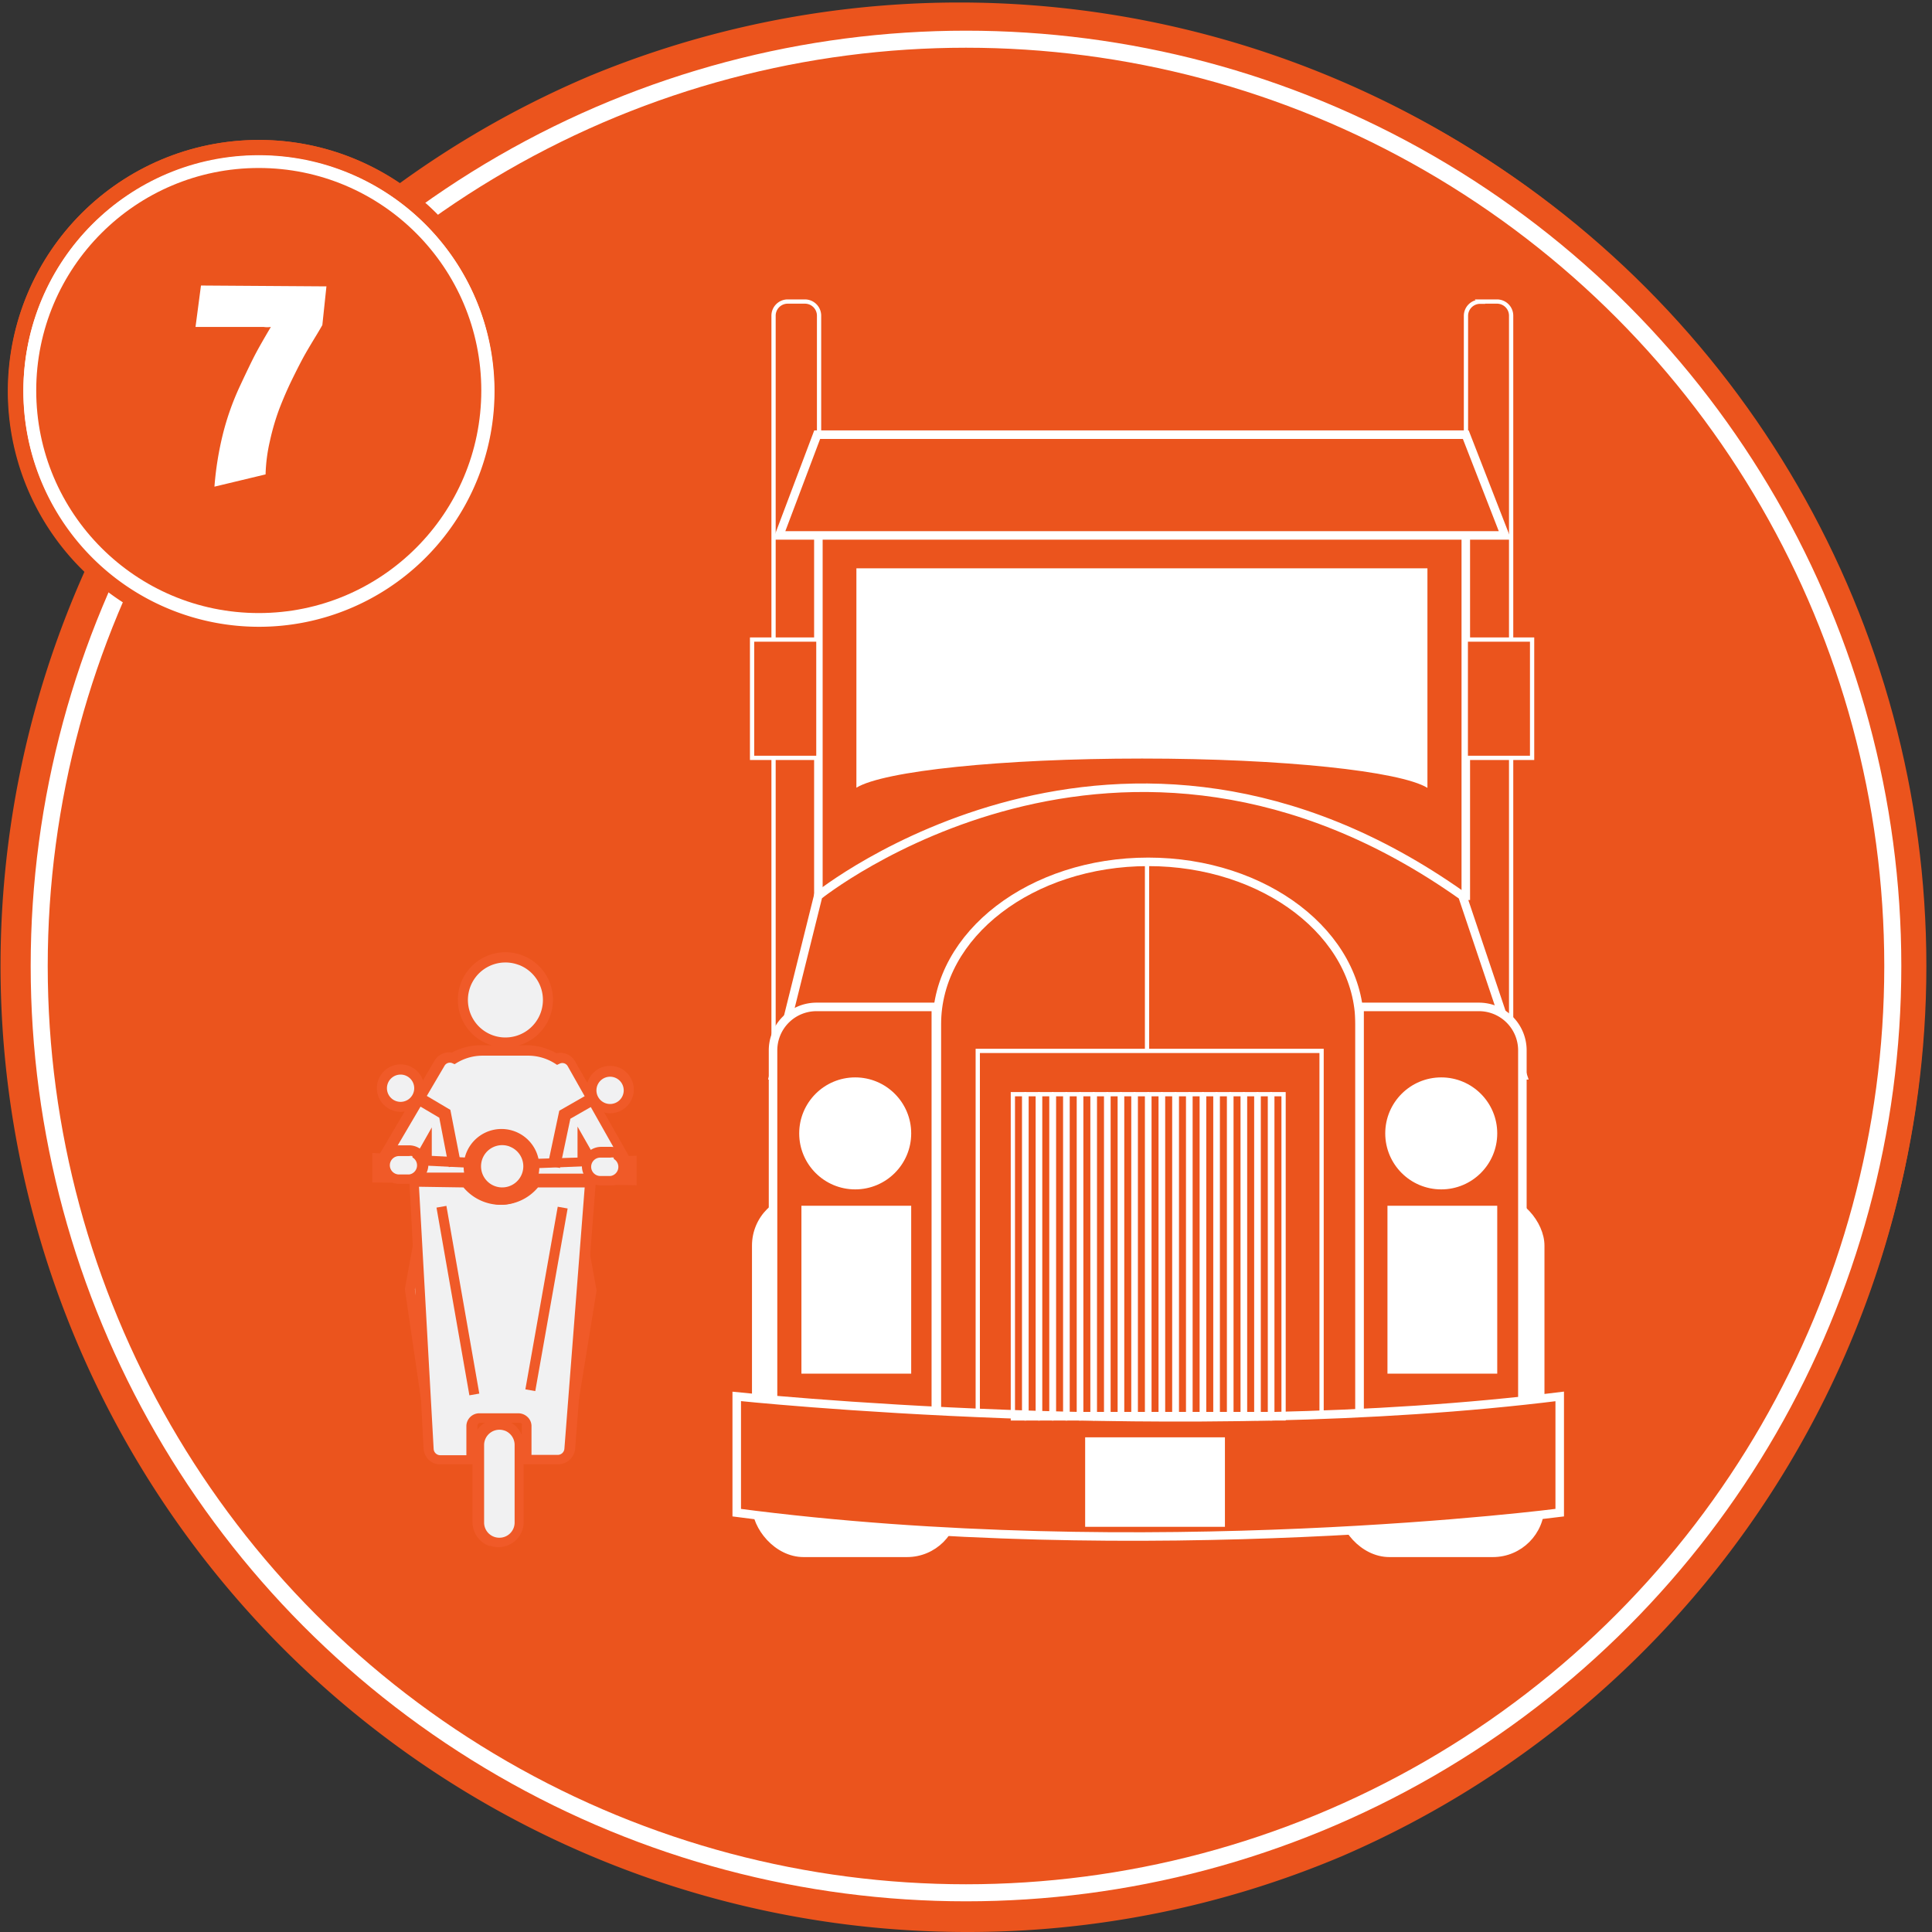
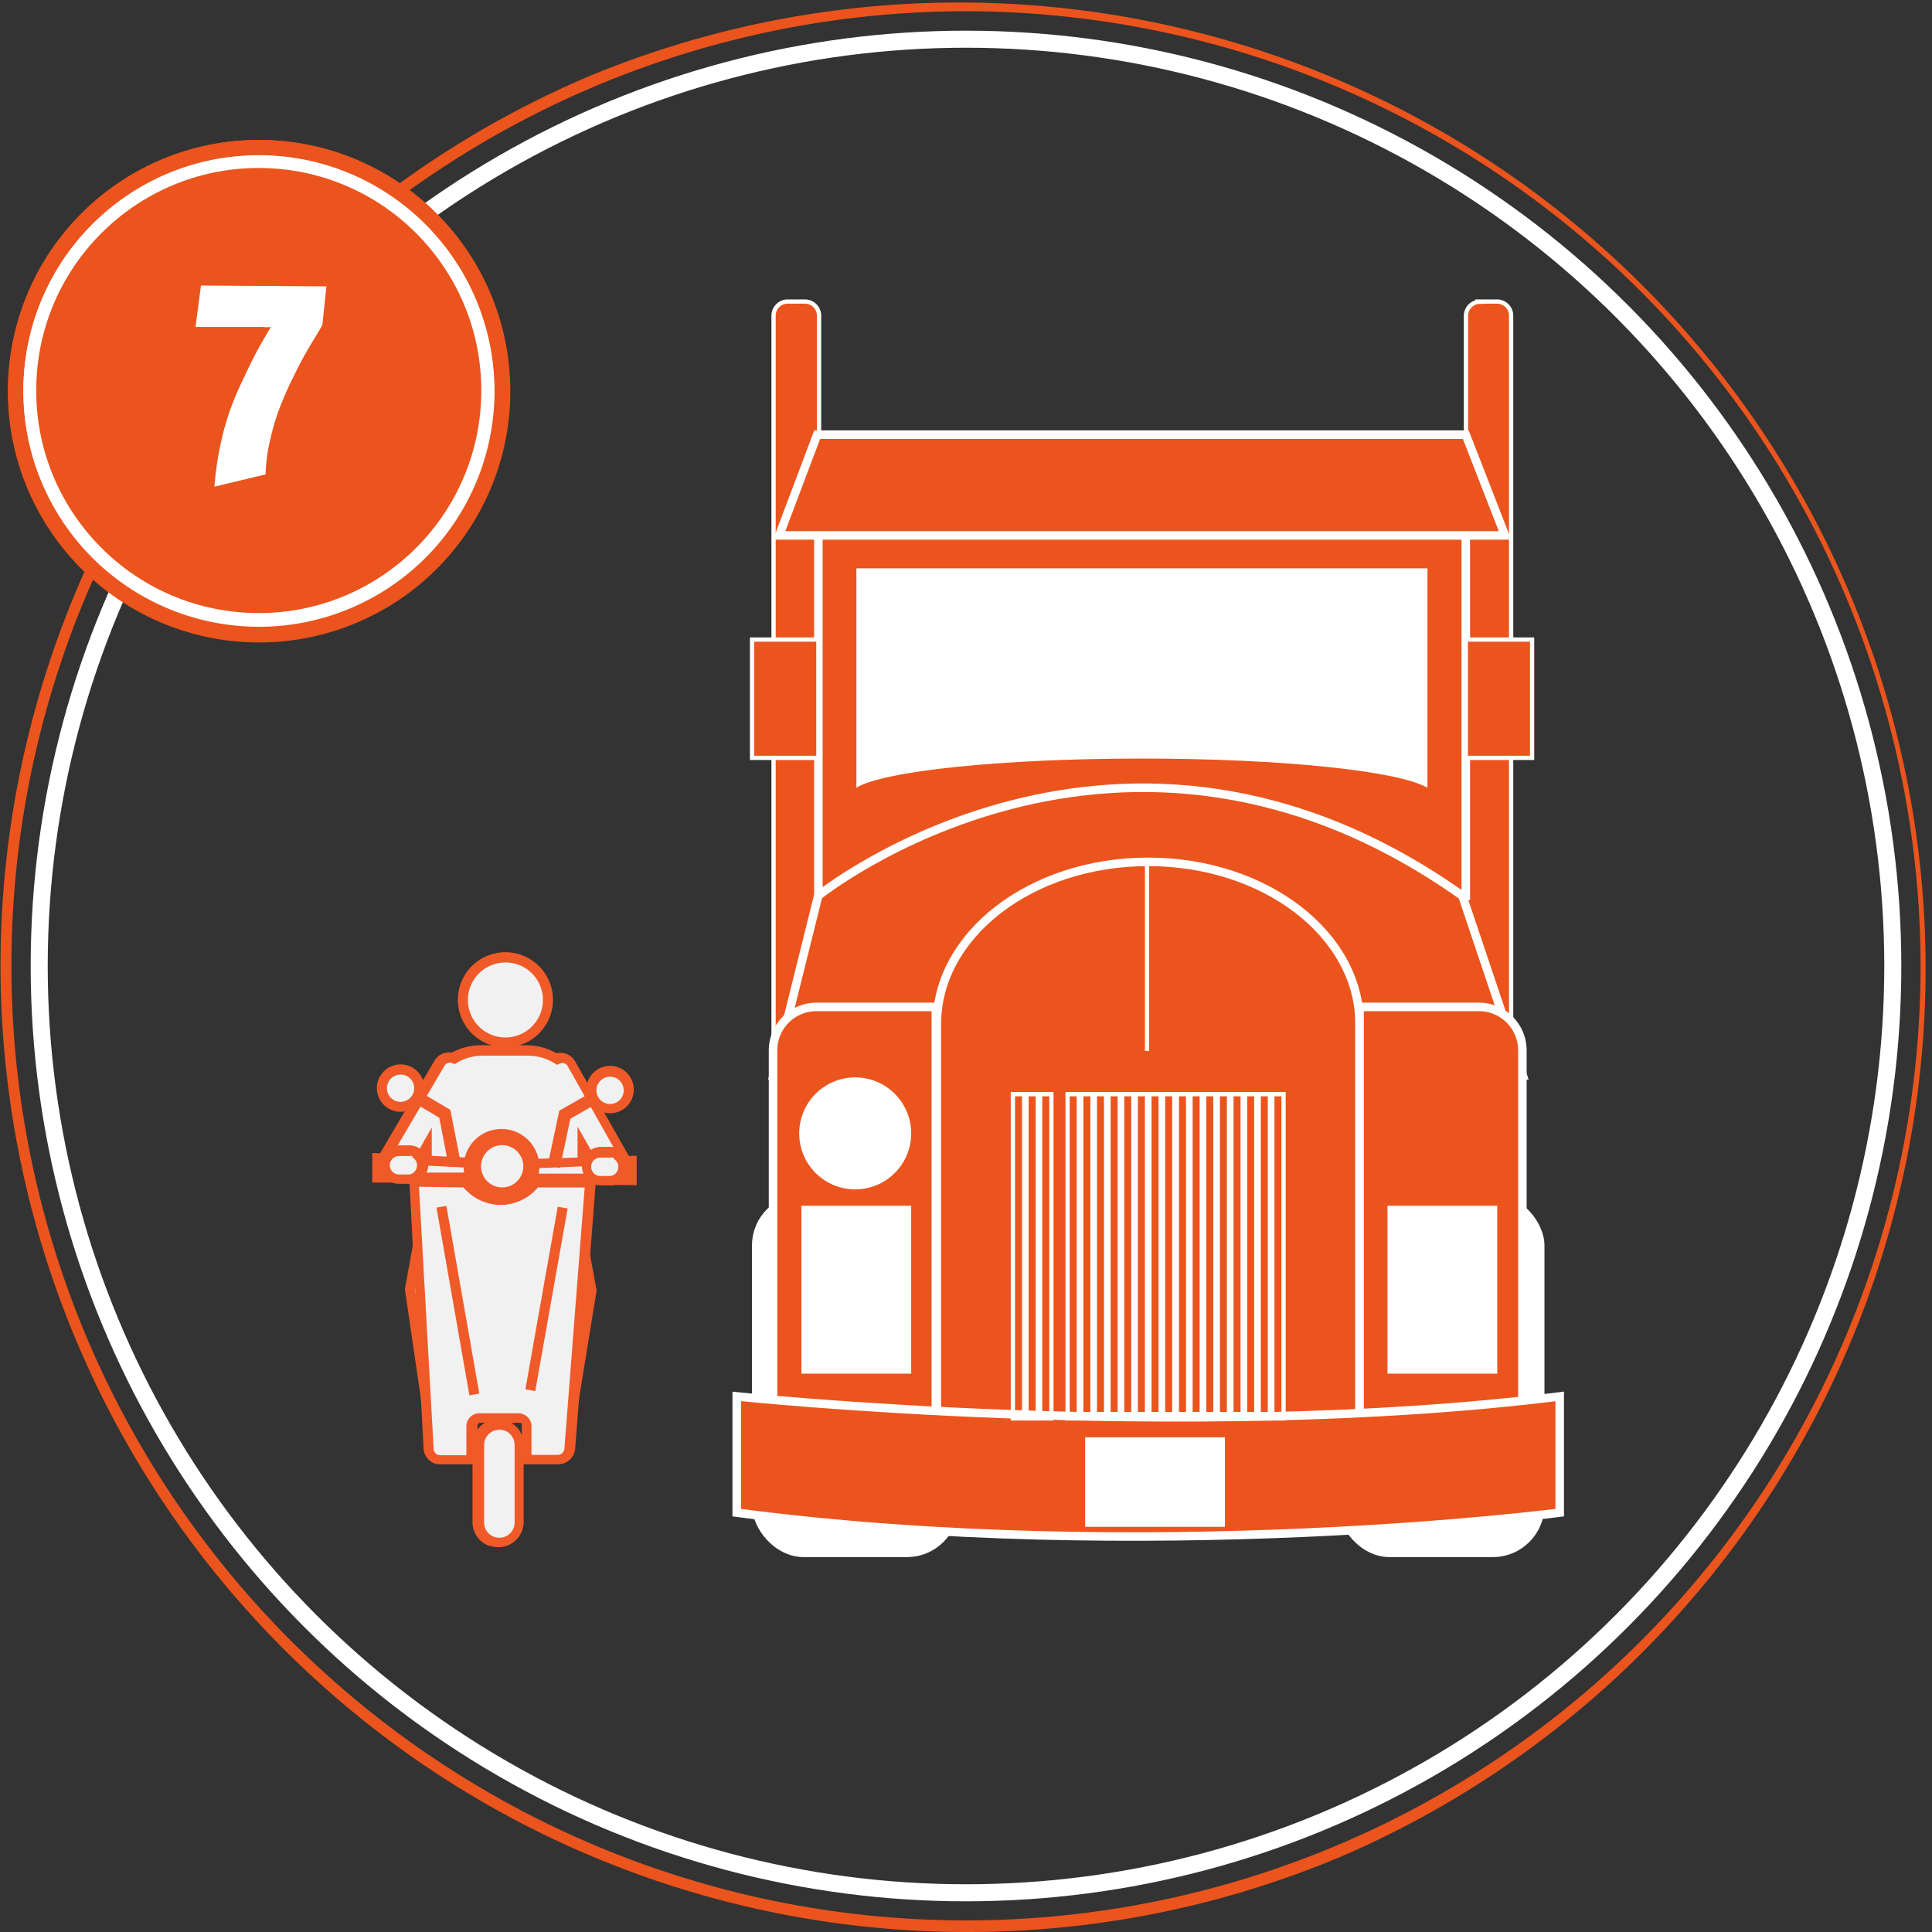
<svg xmlns="http://www.w3.org/2000/svg" viewBox="0 0 113.34 113.34">
  <rect x="0" y="0" width="113.34" height="113.34" fill="#333333" stroke="none" />
  <title>number 7 truck and bike</title>
  <g id="90204cb9-df2e-4af1-81a5-5b670f8a6544" data-name="Layer 2">
    <g id="f0d8ac07-bdb9-4620-ac7a-a60b36d8f1d2" data-name="Layer 1">
-       <circle cx="56.67" cy="56.67" r="56.34" fill="#eb541d" />
      <path d="M56.67,113.34A56.69,56.69,0,0,1,34.61,4.45,56.69,56.69,0,0,1,78.73,108.89,56.32,56.32,0,0,1,56.67,113.34ZM56.67.66a56,56,0,1,0,56,56A56.08,56.08,0,0,0,56.67.66Z" fill="#eb541d" />
      <circle cx="56.67" cy="56.67" r="54.37" fill="none" stroke="#fff" stroke-miterlimit="10" />
      <circle cx="15.18" cy="22.91" r="14.7" fill="#eb541d" />
      <path d="M15.18,37.69a14.74,14.74,0,1,1,5.75-1.16A14.69,14.69,0,0,1,15.18,37.69Zm0-29.39A14.61,14.61,0,1,0,29.79,22.91,14.63,14.63,0,0,0,15.18,8.3Z" fill="#eb541d" />
      <circle cx="15.18" cy="22.91" r="13.43" fill="#eb541d" stroke="#fff" stroke-miterlimit="10" stroke-width="0.75" />
      <path d="M15.18,36.77a13.82,13.82,0,1,1,5.39-1.09A13.77,13.77,0,0,1,15.18,36.77Zm0-27.55A13.69,13.69,0,1,0,28.87,22.91,13.71,13.71,0,0,0,15.18,9.22Z" fill="#fff" />
      <path d="M19.15,16.8l-.24,2.27s-.11.2-.34.58-.45.74-.66,1.11-.46.86-.76,1.47-.55,1.2-.77,1.77a14,14,0,0,0-.55,1.89,9.76,9.76,0,0,0-.25,1.94l-3,.72a18.92,18.92,0,0,1,.5-3.1,15.62,15.62,0,0,1,1-2.81q.62-1.33.91-1.88t.9-1.58a1.38,1.38,0,0,1-.42,0h-4l.32-2.43Z" fill="#fff" />
      <polygon points="24.61 72.63 24.04 75.63 25.18 83.36 24.61 72.63" fill="#f1f1f2" />
      <path d="M24.89,83.4l-1.14-7.78,1-5.44.69,13.16Zm-.55-7.77.21,1.45-.11-2Z" fill="#f05a28" />
      <polygon points="34.16 72.7 34.68 75.71 33.43 83.42 34.16 72.7" fill="#f1f1f2" />
      <path d="M33.14,83.4,34,70.25l1,5.45-1.26,7.76Zm1.15-8.26-.14,2,.23-1.44Z" fill="#f05a28" />
      <path d="M36.67,67.93,33.54,62.4a.65.65,0,0,0-.85-.26,3.22,3.22,0,0,0-1.71-.5l-2.66,0a3.22,3.22,0,0,0-1.69.46.65.65,0,0,0-.82.27l-3.22,5.48a0,0,0,0,0,0,.06l1.48.87a0,0,0,0,0,.06,0L25,67.24l0,5.39,9.14.07,0-5.51.93,1.63a0,0,0,0,0,.06,0l1.5-.85A0,0,0,0,0,36.67,67.93Z" fill="#f1f1f2" />
      <path d="M24.69,72.92l0-4.59-.33.56a.34.34,0,0,1-.47.12l-1.48-.87a.34.34,0,0,1-.12-.47l3.22-5.48a1,1,0,0,1,1-.44,3.53,3.53,0,0,1,1.73-.43l2.66,0a3.53,3.53,0,0,1,1.74.47,1,1,0,0,1,1.08.44l3.14,5.53a.34.34,0,0,1-.13.47l-1.5.85a.34.34,0,0,1-.26,0,.34.34,0,0,1-.21-.16l-.38-.67,0,4.7Zm.64-6.78,0,6.2,8.55.06,0-6.31,1.35,2.37,1.07-.61-3-5.31a.36.36,0,0,0-.47-.14l-.15.07-.14-.09A2.94,2.94,0,0,0,31,61.93l-2.66,0a2.94,2.94,0,0,0-1.54.42l-.13.08-.14-.06a.36.36,0,0,0-.45.15L23,67.76l1.06.62Zm-1.44,2.45h0Zm-1.15-1h0Zm12.6,1h0Z" fill="#f05a28" />
      <circle cx="29.66" cy="58.66" r="2.49" transform="translate(-29.22 87.88) rotate(-89.57)" fill="#f1f1f2" />
      <path d="M28.66,61.26a2.79,2.79,0,1,1,3.78-2.58h0a2.79,2.79,0,0,1-3.78,2.58Zm1.78-4.65a2.2,2.2,0,1,0,1.41,2.07h0A2.2,2.2,0,0,0,30.45,56.61Z" fill="#f05a28" />
      <polygon points="22.14 69.08 27.69 69.12 27.69 68.22 22.15 67.95 22.14 69.08" fill="#f1f1f2" />
      <path d="M21.84,69.37V67.64l6.13.3v1.48Zm.6-1.11v.53l5,0V68.5Z" fill="#f05a28" />
      <polygon points="37.06 69.19 31.2 69.15 31.21 68.24 37.07 68.06 37.06 69.19" fill="#f1f1f2" />
      <path d="M30.9,69.44V68l6.45-.2v1.73Zm.6-.91v.32l5.27,0v-.53Z" fill="#f05a28" />
      <polygon points="32.62 68.17 32.48 68.14 33.07 65.35 35.77 63.81 35.84 63.93 33.2 65.44 32.62 68.17" fill="#f1f1f2" />
      <polygon points="32.13 68.36 32.81 65.16 35.88 63.4 36.24 64.04 33.46 65.63 32.85 68.52 32.13 68.36" fill="#f05a28" />
      <circle cx="35.8" cy="63.92" r="1.09" transform="translate(-28.39 99.25) rotate(-89.57)" fill="#f1f1f2" />
      <path d="M35.3,65.22a1.39,1.39,0,1,1,1.88-1.29h0a1.39,1.39,0,0,1-1.88,1.29Zm.78-2a.8.8,0,1,0,.51.75h0a.8.8,0,0,0-.51-.75Z" fill="#f05a28" />
      <polygon points="26.56 68.12 26.03 65.39 23.41 63.84 23.49 63.71 26.16 65.29 26.7 68.09 26.56 68.12" fill="#f1f1f2" />
      <polygon points="26.33 68.47 25.77 65.57 23.01 63.94 23.38 63.31 26.42 65.11 27.05 68.33 26.33 68.47" fill="#f05a28" />
      <circle cx="23.45" cy="63.83" r="1.09" transform="translate(-40.56 86.8) rotate(-89.57)" fill="#f1f1f2" />
      <path d="M23,65.13a1.39,1.39,0,0,1-.89-1.31h0A1.39,1.39,0,1,1,23,65.13Zm-.3-1.3a.8.8,0,1,0,.8-.79.8.8,0,0,0-.8.79Z" fill="#f05a28" />
      <rect x="28.08" y="83.57" width="2.38" height="6.92" rx="0.75" ry="0.75" transform="translate(0.65 -0.22) rotate(0.43)" fill="#f1f1f2" />
      <path d="M28.72,90.7a1.49,1.49,0,0,1-1-1.4l0-4.55a1.48,1.48,0,1,1,3,0l0,4.55a1.48,1.48,0,0,1-2,1.37Zm.89-6.77a.9.9,0,0,0-1.21.83l0,4.55a.89.89,0,0,0,.89.9h0a.89.89,0,0,0,.9-.89l0-4.55a.9.9,0,0,0-.57-.84Z" fill="#f05a28" />
      <path d="M31.43,69.37a2.55,2.55,0,0,1-4.08,0l-3.08,0L25.14,85a.69.69,0,0,0,.68.65h1.83v-2a.47.47,0,0,1,.49-.45l2.27,0a.47.47,0,0,1,.48.46v2h1.84a.69.69,0,0,0,.69-.63L34.62,69.4Z" fill="#f1f1f2" />
      <path d="M25.48,85.85a1,1,0,0,1-.63-.86L24,69l3.54,0,.09.12a2.25,2.25,0,0,0,3.6,0l.09-.12,3.66,0-1.24,16a1,1,0,0,1-1,.9l-2.13,0,0-2.27a.15.15,0,0,0,0-.11.2.2,0,0,0-.14-.05l-2.27,0a.18.18,0,0,0-.19.16l0,2.27-2.12,0A1,1,0,0,1,25.48,85.85Zm-.9-16.23L25.44,85a.39.39,0,0,0,.39.37h1.53V83.65a.76.76,0,0,1,.78-.74l2.27,0a.79.79,0,0,1,.54.22.73.73,0,0,1,.23.54v1.68h1.54a.39.39,0,0,0,.39-.36l1.19-15.33-2.74,0a2.85,2.85,0,0,1-4.37,0Z" fill="#f05a28" />
      <rect x="22.6" y="67.49" width="2.26" height="1.67" rx="0.53" ry="0.53" transform="translate(0.51 -0.18) rotate(0.43)" fill="#f1f1f2" />
      <path d="M23,69.37a1.13,1.13,0,0,1,.41-2.18H24a1.13,1.13,0,1,1,0,2.26h-.59A1.12,1.12,0,0,1,23,69.37Zm1.19-1.55a.54.54,0,0,0-.19,0h-.59a.54.54,0,1,0,0,1.08H24a.54.54,0,0,0,.2-1Z" fill="#f05a28" />
      <rect x="34.42" y="67.58" width="2.26" height="1.67" rx="0.53" ry="0.53" transform="translate(0.51 -0.26) rotate(0.43)" fill="#f1f1f2" />
      <path d="M34.85,69.46a1.13,1.13,0,0,1,.41-2.18h.59a1.13,1.13,0,1,1,0,2.26h-.59A1.12,1.12,0,0,1,34.85,69.46ZM36,67.91a.54.54,0,0,0-.19,0h-.59a.54.54,0,1,0,0,1.08h.59a.54.54,0,0,0,.2-1Z" fill="#f05a28" />
      <line x1="27.82" y1="81.8" x2="25.89" y2="70.79" fill="#f1f1f2" />
      <rect x="26.56" y="70.71" width="0.59" height="11.18" transform="translate(-12.76 5.78) rotate(-9.94)" fill="#f05a28" />
      <line x1="31.11" y1="81.56" x2="33.01" y2="70.85" fill="#f1f1f2" />
      <rect x="26.62" y="75.91" width="10.88" height="0.59" transform="translate(-48.57 94.47) rotate(-79.95)" fill="#f05a28" />
      <circle cx="29.44" cy="68.46" r="1.93" transform="translate(-39.24 97.38) rotate(-89.57)" fill="#f1f1f2" />
      <path d="M28.64,70.53a2.22,2.22,0,1,1,3-2.06h0a2.22,2.22,0,0,1-3,2.06ZM30,66.93a1.63,1.63,0,1,0,1,1.54h0A1.64,1.64,0,0,0,30,66.93Z" fill="#f05a28" />
      <circle cx="29.45" cy="68.41" r="1.53" transform="translate(-39.18 97.35) rotate(-89.57)" fill="#f1f1f2" />
      <path d="M28.8,70.12a1.83,1.83,0,1,1,2.48-1.69h0a1.83,1.83,0,0,1-2.48,1.69Zm1.1-2.86a1.24,1.24,0,1,0,.8,1.17h0A1.24,1.24,0,0,0,29.89,67.26Z" fill="#f05a28" />
      <path d="M46.22,17.69h1a.83.83,0,0,1,.83.83v52.7a0,0,0,0,1,0,0H45.38a0,0,0,0,1,0,0V18.53A.83.83,0,0,1,46.22,17.69Z" fill="#eb541d" stroke="#fff" stroke-miterlimit="10" stroke-width="0.25" />
      <path d="M86.82,17.69h1a.83.83,0,0,1,.83.83v52.7a0,0,0,0,1,0,0H86a0,0,0,0,1,0,0V18.53a.83.83,0,0,1,.83-.83Z" fill="#eb541d" stroke="#fff" stroke-miterlimit="10" stroke-width="0.25" />
      <rect x="48.01" y="28.78" width="37.98" height="23.77" fill="#eb541d" stroke="#fff" stroke-miterlimit="10" stroke-width="0.5" />
      <path d="M45.38,63.08,48,52.55s17.68-14.26,37.79,0l3.54,10.53Z" fill="#eb541d" stroke="#fff" stroke-miterlimit="10" stroke-width="0.5" />
      <rect x="78.61" y="70.17" width="11.87" height="21.05" rx="2.9" ry="2.9" fill="#fff" stroke="#fff" stroke-miterlimit="10" stroke-width="0.25" />
      <rect x="44.24" y="70.17" width="11.87" height="21.05" rx="2.9" ry="2.9" fill="#fff" stroke="#fff" stroke-miterlimit="10" stroke-width="0.25" />
      <path d="M67.36,50.56c-6.85,0-12.4,4.26-12.4,9.52v23h24.8v-23C79.76,54.82,74.21,50.56,67.36,50.56Z" fill="#eb541d" stroke="#fff" stroke-miterlimit="10" stroke-width="0.5" />
      <path d="M79.76,59.07h7a2.55,2.55,0,0,1,2.55,2.55V83.1a0,0,0,0,1,0,0H79.76a0,0,0,0,1,0,0v-24A0,0,0,0,1,79.76,59.07Z" fill="#eb541d" stroke="#fff" stroke-miterlimit="10" stroke-width="0.5" />
      <path d="M45.38,59.07H55a0,0,0,0,1,0,0V80.55a2.55,2.55,0,0,1-2.55,2.55h-7a0,0,0,0,1,0,0v-24a0,0,0,0,1,0,0Z" transform="translate(100.35 142.17) rotate(-180)" fill="#eb541d" stroke="#fff" stroke-miterlimit="10" stroke-width="0.5" />
      <path d="M43.22,81.92s26.11,2.76,48.28,0v6.82s-24.27,3.15-48.28,0Z" fill="#eb541d" stroke="#fff" stroke-miterlimit="10" stroke-width="0.5" />
      <rect x="59.42" y="64.19" width="0.66" height="19.02" fill="none" stroke="#fff" stroke-miterlimit="10" stroke-width="0.25" />
      <rect x="60.22" y="64.19" width="0.66" height="19.02" fill="none" stroke="#fff" stroke-miterlimit="10" stroke-width="0.25" />
      <rect x="61.02" y="64.19" width="0.66" height="19.02" fill="none" stroke="#fff" stroke-miterlimit="10" stroke-width="0.25" />
-       <rect x="61.83" y="64.19" width="0.66" height="19.02" fill="none" stroke="#fff" stroke-miterlimit="10" stroke-width="0.25" />
      <rect x="62.63" y="64.19" width="0.66" height="19.02" fill="none" stroke="#fff" stroke-miterlimit="10" stroke-width="0.25" />
      <rect x="63.43" y="64.19" width="0.66" height="19.02" fill="none" stroke="#fff" stroke-miterlimit="10" stroke-width="0.25" />
      <rect x="64.23" y="64.19" width="0.66" height="19.02" fill="none" stroke="#fff" stroke-miterlimit="10" stroke-width="0.25" />
      <rect x="65.03" y="64.19" width="0.66" height="19.02" fill="none" stroke="#fff" stroke-miterlimit="10" stroke-width="0.25" />
      <rect x="65.83" y="64.19" width="0.66" height="19.02" fill="none" stroke="#fff" stroke-miterlimit="10" stroke-width="0.25" />
      <rect x="66.63" y="64.19" width="0.66" height="19.02" fill="none" stroke="#fff" stroke-miterlimit="10" stroke-width="0.25" />
      <rect x="67.43" y="64.19" width="0.66" height="19.02" fill="none" stroke="#fff" stroke-miterlimit="10" stroke-width="0.25" />
      <rect x="68.23" y="64.19" width="0.66" height="19.02" fill="none" stroke="#fff" stroke-miterlimit="10" stroke-width="0.25" />
      <rect x="69.04" y="64.19" width="0.66" height="19.02" fill="none" stroke="#fff" stroke-miterlimit="10" stroke-width="0.25" />
      <rect x="69.84" y="64.19" width="0.66" height="19.02" fill="none" stroke="#fff" stroke-miterlimit="10" stroke-width="0.25" />
      <rect x="70.64" y="64.19" width="0.66" height="19.02" fill="none" stroke="#fff" stroke-miterlimit="10" stroke-width="0.25" />
      <rect x="71.44" y="64.19" width="0.66" height="19.02" fill="none" stroke="#fff" stroke-miterlimit="10" stroke-width="0.25" />
      <rect x="72.24" y="64.19" width="0.66" height="19.02" fill="none" stroke="#fff" stroke-miterlimit="10" stroke-width="0.25" />
      <rect x="73.04" y="64.19" width="0.66" height="19.02" fill="none" stroke="#fff" stroke-miterlimit="10" stroke-width="0.25" />
      <rect x="73.84" y="64.19" width="0.66" height="19.02" fill="none" stroke="#fff" stroke-miterlimit="10" stroke-width="0.25" />
      <rect x="74.64" y="64.19" width="0.66" height="19.02" fill="none" stroke="#fff" stroke-miterlimit="10" stroke-width="0.25" />
      <rect x="46.89" y="70.61" width="6.69" height="10.1" fill="#fff" stroke="#eb541d" stroke-miterlimit="10" stroke-width="0.25" />
      <circle cx="50.17" cy="66.49" r="3.41" fill="#fff" stroke="#eb541d" stroke-miterlimit="10" stroke-width="0.25" />
      <rect x="81.27" y="70.61" width="6.69" height="10.1" fill="#fff" stroke="#eb541d" stroke-miterlimit="10" stroke-width="0.25" />
-       <circle cx="84.55" cy="66.49" r="3.41" fill="#fff" stroke="#eb541d" stroke-miterlimit="10" stroke-width="0.25" />
-       <polyline points="57.36 82.86 57.36 61.65 77.53 61.65 77.53 82.86" fill="none" stroke="#fff" stroke-miterlimit="10" stroke-width="0.25" />
      <polygon points="88.29 31.41 45.71 31.41 47.94 25.5 85.99 25.5 88.29 31.41" fill="#eb541d" stroke="#fff" stroke-miterlimit="10" stroke-width="0.5" />
      <rect x="63.66" y="84.32" width="8.2" height="5.25" fill="#fff" />
      <path d="M67,44.5c8.26,0,15.14.74,16.74,1.72V33.34H50.24V46.21C51.84,45.23,58.73,44.5,67,44.5Z" fill="#fff" />
      <line x1="67.29" y1="61.65" x2="67.29" y2="50.58" fill="none" stroke="#fff" stroke-miterlimit="10" stroke-width="0.25" />
      <rect x="85.99" y="37.52" width="3.89" height="6.94" fill="#eb541d" stroke="#fff" stroke-miterlimit="10" stroke-width="0.25" />
      <rect x="44.12" y="37.52" width="3.89" height="6.94" fill="#eb541d" stroke="#fff" stroke-miterlimit="10" stroke-width="0.25" />
    </g>
  </g>
</svg>